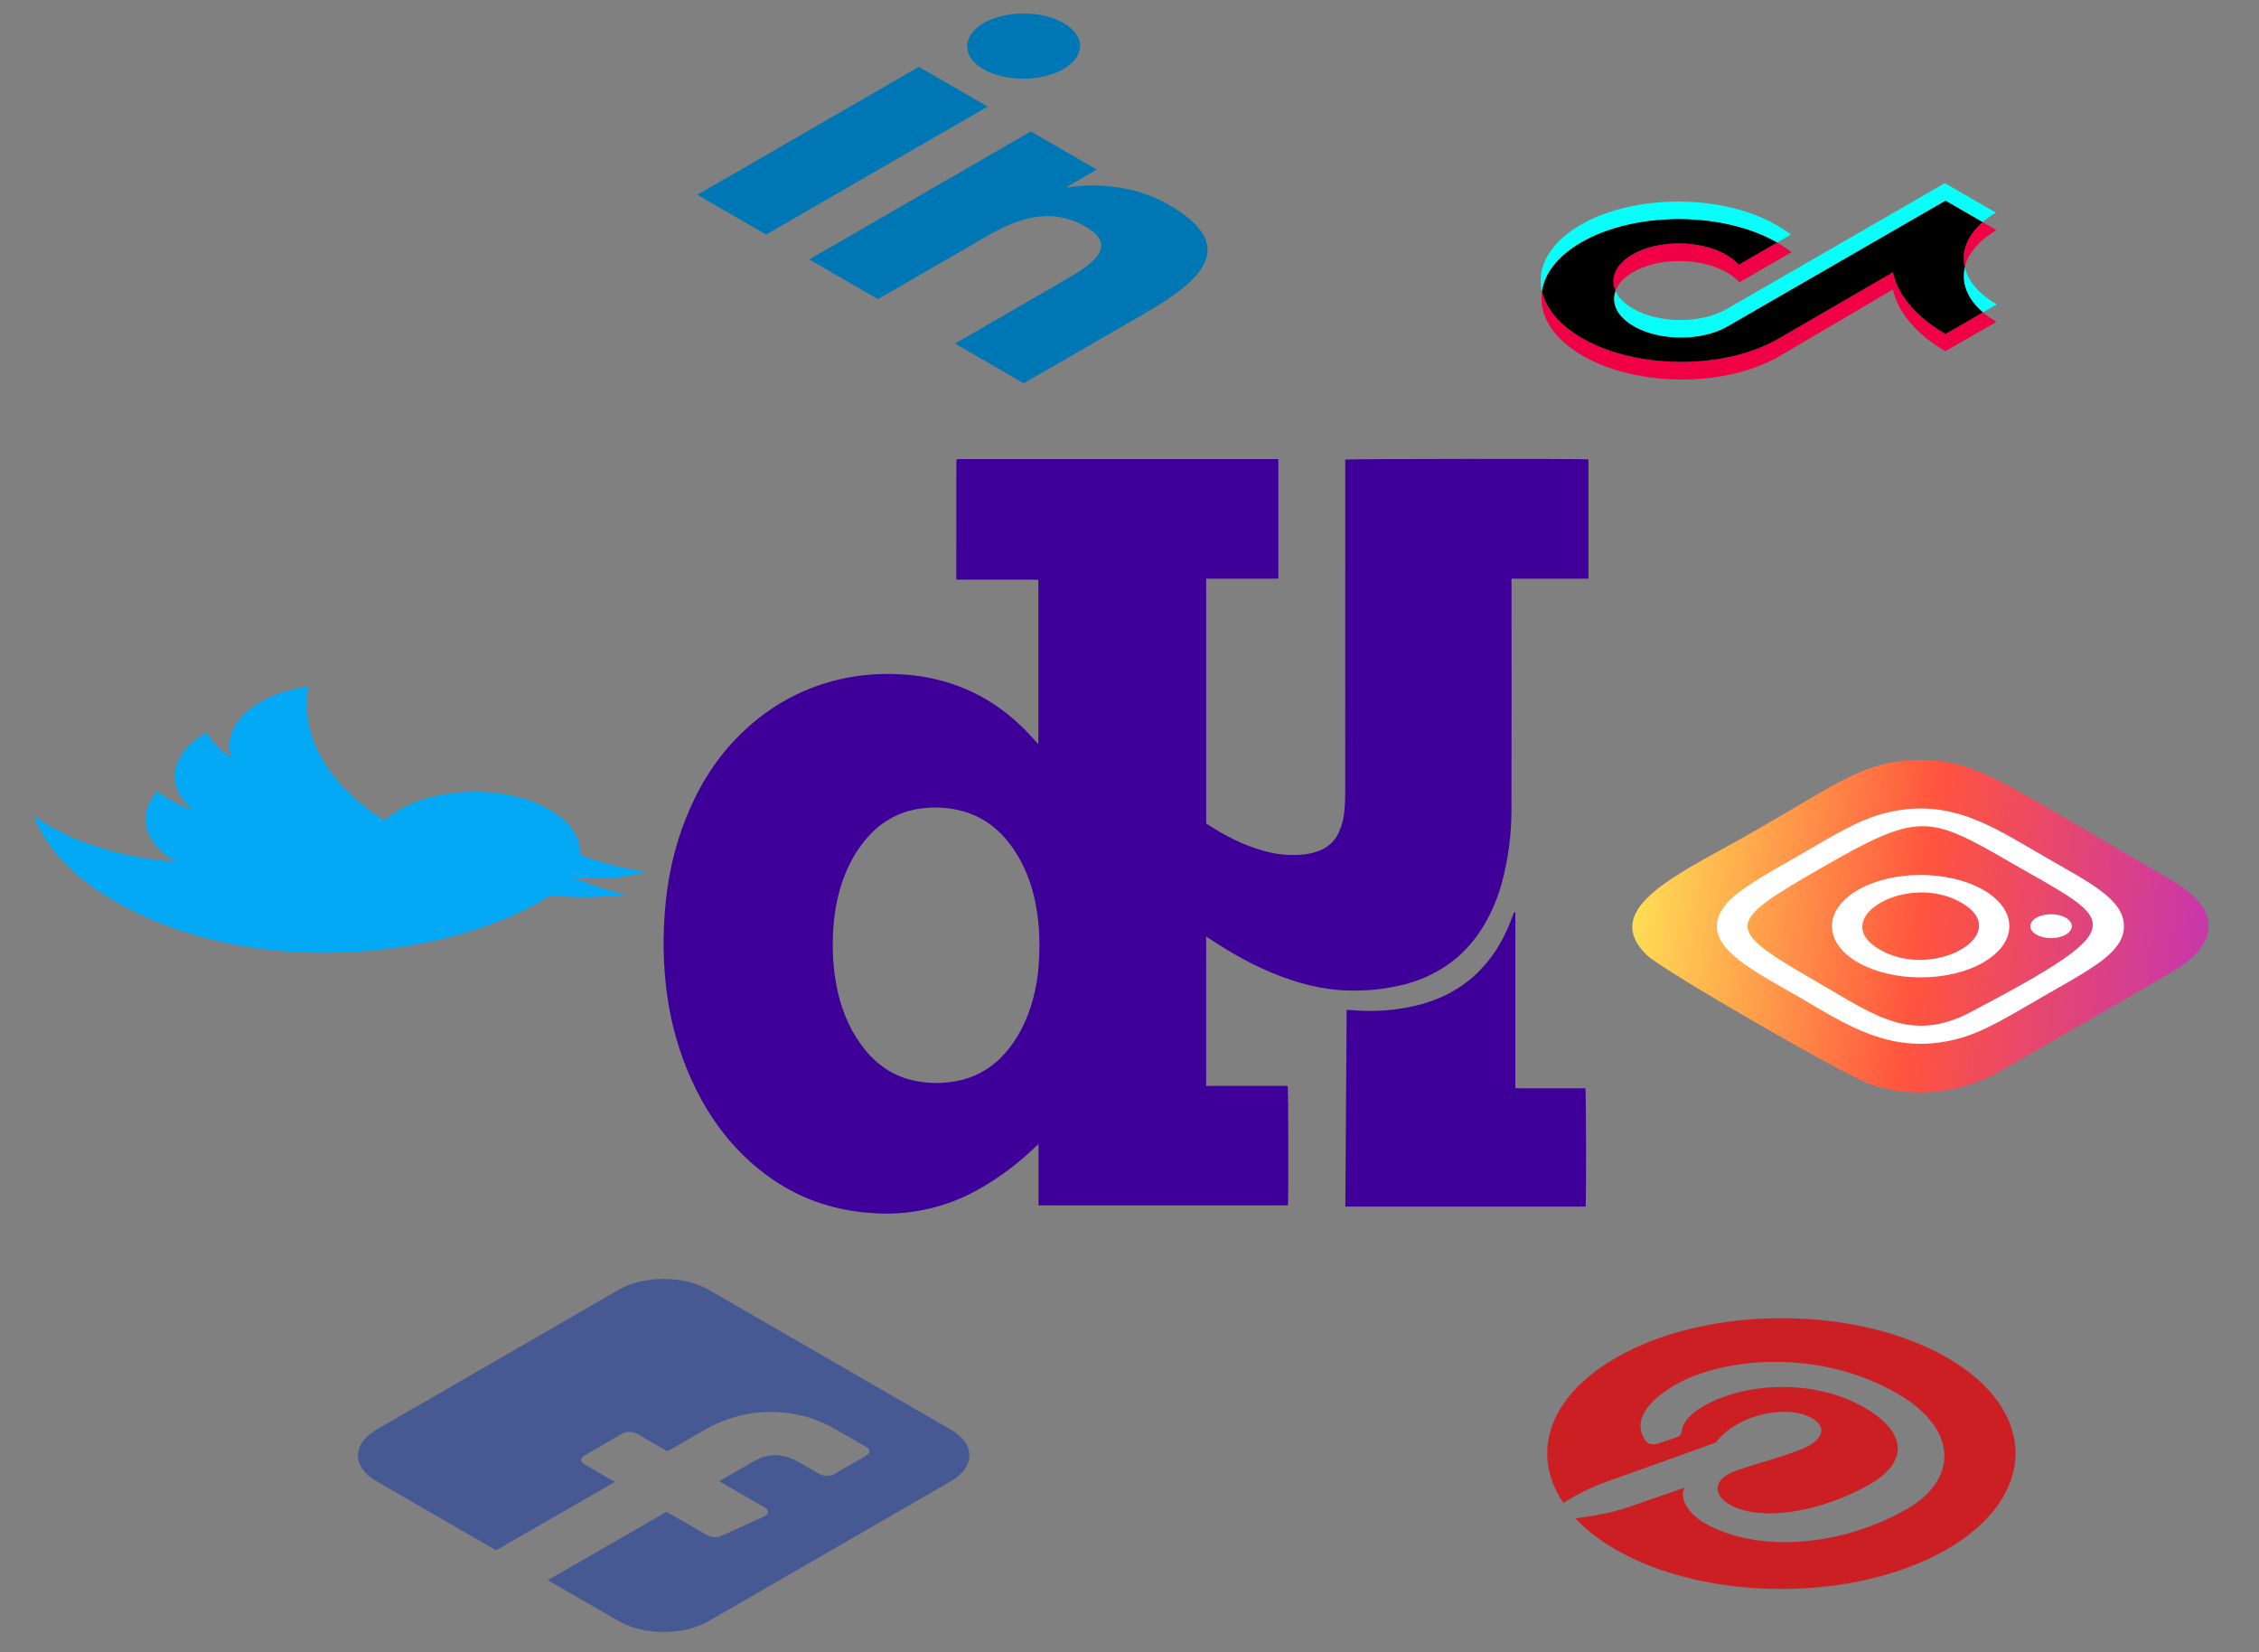
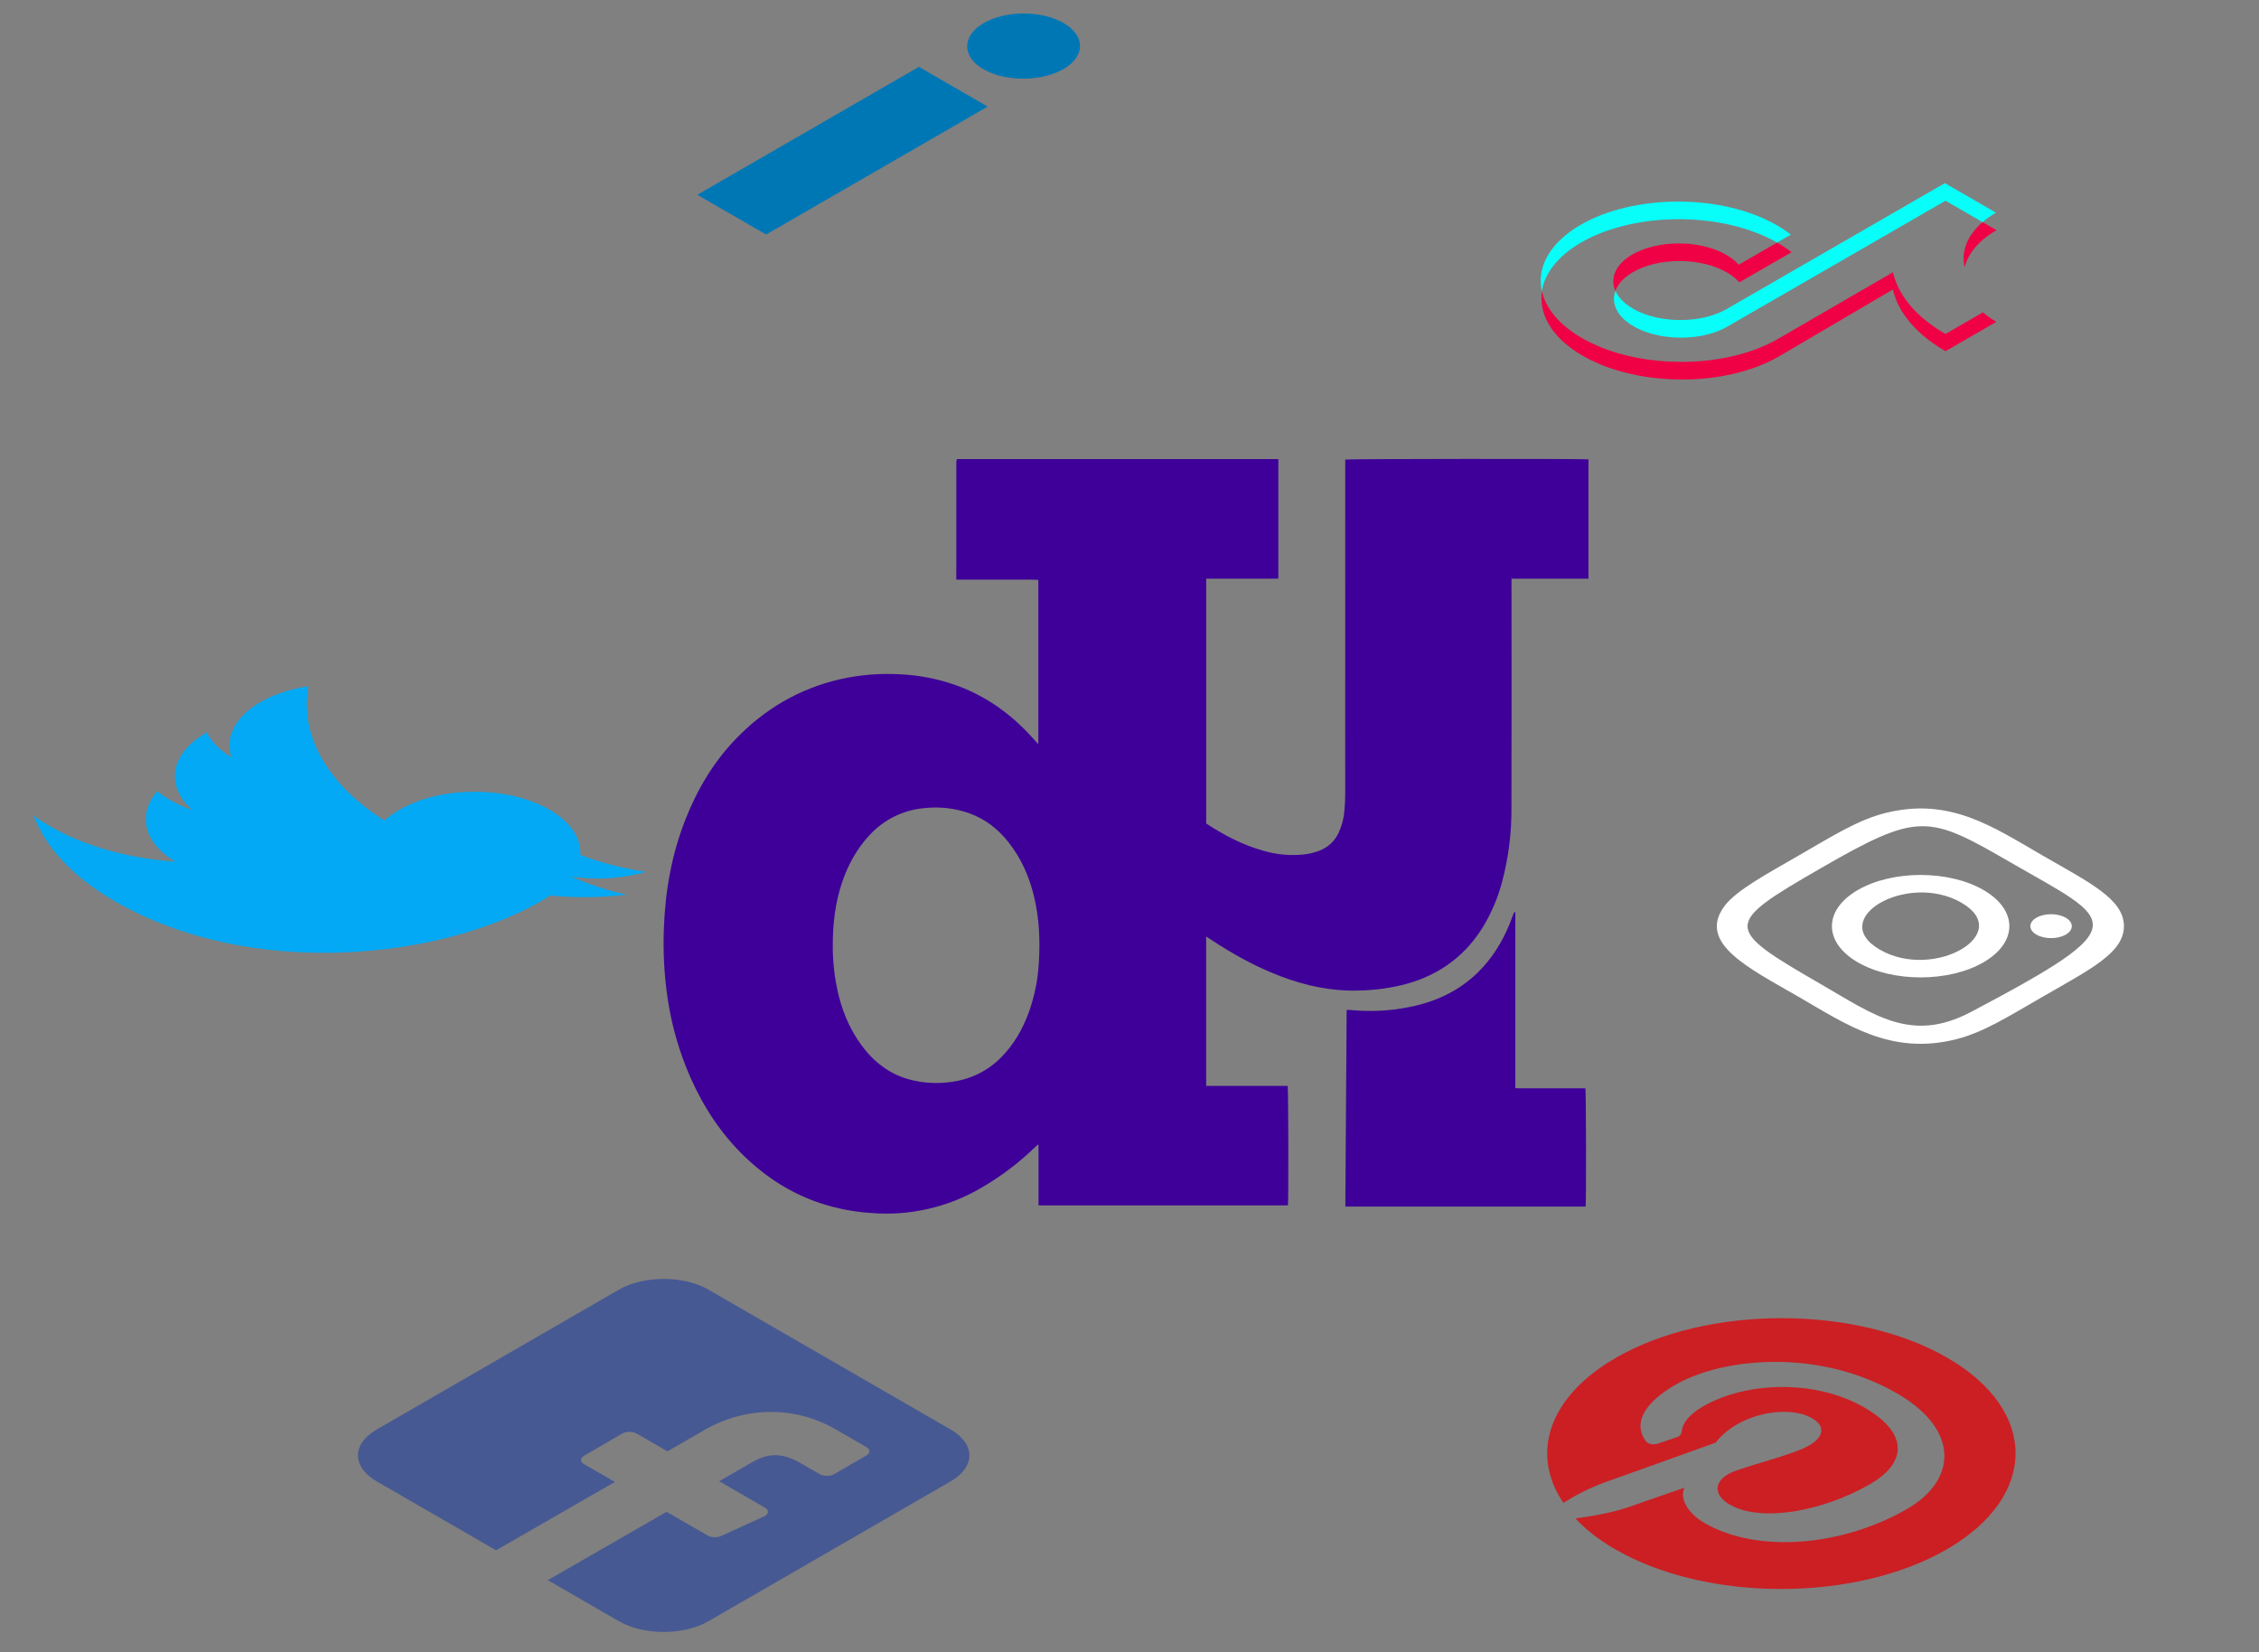
<svg xmlns="http://www.w3.org/2000/svg" width="320" height="234" viewBox="0 0 320 234" fill="none">
  <rect x="0" y="0" width="320" height="234" fill="#808080" stroke="none" />
  <path d="M224.61 170.897H190.573C190.635 161.611 190.698 152.346 190.762 143.045C190.947 143.045 191.097 143.032 191.242 143.047C194.021 143.328 196.826 143.194 199.566 142.65C203.291 141.93 206.622 140.403 209.36 137.719C211.349 135.769 212.782 133.449 213.835 130.886C214.027 130.416 214.193 129.937 214.378 129.463C214.423 129.362 214.475 129.265 214.534 129.172C214.575 129.187 214.615 129.2 214.655 129.216V154.125C215.226 154.163 215.775 154.138 216.322 154.142C216.877 154.148 217.432 154.144 217.987 154.144H224.579C224.685 154.503 224.71 170.351 224.61 170.897Z" fill="#3E0099" />
  <path d="M225.011 81.962V65.064C224.427 64.963 190.916 64.988 190.561 65.092V65.68C190.561 81.224 190.56 96.769 190.558 112.315C190.558 113.145 190.521 113.978 190.446 114.805C190.361 115.881 190.089 116.935 189.642 117.918C189.121 119.069 188.176 119.975 187.004 120.448C186.247 120.755 185.449 120.95 184.636 121.028C182.746 121.218 180.837 121.043 179.014 120.512C176.087 119.71 173.439 118.317 170.913 116.672C170.892 116.654 170.875 116.633 170.863 116.608V81.962H177.682C178.252 81.962 178.823 81.964 179.393 81.962C179.956 81.959 180.52 81.974 181.085 81.951V65.027H135.562C135.517 65.138 135.486 65.255 135.471 65.374C135.466 70.931 135.466 76.488 135.466 82.101H139.385C140.664 82.101 141.942 82.095 143.221 82.103C144.507 82.109 145.792 82.072 147.087 82.126V105.289L147.012 105.336C146.738 105.031 146.466 104.723 146.191 104.42C143.302 101.23 139.909 98.759 135.87 97.22C133.185 96.21 130.358 95.631 127.492 95.505C124.628 95.34 121.755 95.579 118.958 96.214C113.169 97.559 108.261 100.453 104.163 104.733C101.009 108.028 98.741 111.883 97.08 116.111C95.166 120.978 94.257 126.05 94.052 131.255C93.903 134.642 94.076 138.037 94.569 141.392C95.144 145.28 96.24 149.073 97.829 152.668C99.698 156.859 102.174 160.638 105.5 163.829C108.61 166.816 112.163 169.083 116.275 170.436C118.561 171.182 120.931 171.639 123.33 171.799C128.805 172.259 134.288 171.011 139.024 168.226C141.787 166.626 144.342 164.693 146.634 162.47C146.761 162.351 146.89 162.233 147.019 162.116C147.05 162.131 147.081 162.147 147.112 162.162V170.725H182.445C182.534 170.032 182.505 154.175 182.405 153.803H170.859V132.65C171.086 132.796 171.265 132.908 171.441 133.023C174.593 135.112 177.884 136.941 181.43 138.284C184.991 139.633 188.656 140.415 192.488 140.296C194.799 140.256 197.097 139.931 199.329 139.33C204.115 137.978 207.8 135.185 210.316 130.879C211.363 129.063 212.173 127.12 212.727 125.098C213.669 121.631 214.132 118.051 214.104 114.458C214.126 103.842 214.128 93.227 214.112 82.612V81.962L225.011 81.962ZM147.16 136.286C147.034 138.734 146.546 141.15 145.711 143.456C144.824 145.833 143.585 147.997 141.776 149.805C139.924 151.665 137.511 152.863 134.911 153.214C132.88 153.534 130.805 153.425 128.82 152.894C126.27 152.194 124.205 150.749 122.549 148.708C120.713 146.446 119.528 143.86 118.813 141.051C118.229 138.671 117.945 136.227 117.969 133.777C117.971 130.786 118.318 127.848 119.278 125.002C120.124 122.491 121.37 120.208 123.193 118.267C125.239 116.043 128.053 114.678 131.066 114.448C133.142 114.233 135.239 114.474 137.211 115.153C139.512 115.965 141.368 117.394 142.869 119.302C144.641 121.554 145.774 124.11 146.453 126.88C147.21 129.977 147.358 133.122 147.16 136.286Z" fill="#3E0099" />
  <path d="M244.527 36.091C240.799 33.939 234.776 33.939 231.14 36.102C228.807 37.491 228.054 39.431 228.826 41.202C229.175 40.247 229.973 39.341 231.231 38.593C234.868 36.43 240.891 36.43 244.619 38.583C245.354 39.007 245.942 39.484 246.391 39.988L253.783 35.72C253.196 35.264 252.544 34.824 251.837 34.416C251.8 34.395 251.772 34.379 251.736 34.358L246.3 37.496C245.85 36.992 245.262 36.515 244.527 36.091Z" fill="#F00044" />
  <path d="M282.809 32.597L280.844 31.463C278.631 33.377 277.777 35.662 278.309 37.856C278.768 35.948 280.256 34.092 282.809 32.597Z" fill="#F00044" />
  <path d="M282.799 45.581C282.074 45.162 281.45 44.717 280.889 44.245L275.591 47.304C273.094 45.862 271.156 44.181 269.852 42.304C269.008 41.096 268.438 39.844 268.144 38.562L251.846 48.014C248.154 50.124 243.26 51.274 238.035 51.258C233.784 51.242 229.725 50.458 226.356 49.011C225.566 48.671 224.804 48.295 224.097 47.887C220.956 46.074 218.982 43.757 218.431 41.265C218.376 41.615 218.349 41.97 218.358 42.336C218.394 45.368 220.46 48.226 224.198 50.384C224.905 50.792 225.667 51.168 226.457 51.508C229.826 52.955 233.885 53.739 238.136 53.755C243.361 53.771 248.255 52.621 251.947 50.511L268.144 41C268.429 42.278 268.989 43.534 269.852 44.743C271.175 46.62 273.103 48.306 275.591 49.742" fill="#F00044" />
  <path d="M237.861 31.044C243.077 31.055 247.998 32.232 251.736 34.358L253.691 33.228C253.104 32.772 252.452 32.332 251.745 31.924C247.998 29.761 243.04 28.563 237.769 28.552C232.59 28.542 227.577 29.719 223.922 31.839C220.231 33.971 218.229 36.812 218.248 39.844C218.257 40.327 218.303 40.799 218.413 41.265C218.808 38.641 220.764 36.208 224.005 34.326C227.678 32.216 232.682 31.034 237.861 31.044Z" fill="#08FFF9" />
-   <path d="M280.889 44.245L282.854 43.11L282.836 43.099C280.283 41.626 278.778 39.781 278.318 37.862C277.795 40.062 278.658 42.341 280.889 44.245Z" fill="#08FFF9" />
  <path d="M231.039 45.989C231.865 46.519 232.82 46.932 233.839 47.235C237.374 48.268 241.773 47.945 244.693 46.259L275.591 28.43L280.844 31.463C281.394 30.986 282.019 30.54 282.735 30.116L275.499 25.939L244.61 43.762C241.69 45.448 237.292 45.771 233.757 44.738C232.728 44.441 231.773 44.027 230.956 43.492C229.909 42.813 229.202 42.023 228.835 41.196C228.22 42.856 228.963 44.653 231.039 45.989Z" fill="#08FFF9" />
-   <path d="M226.356 49.011C229.725 50.458 233.784 51.242 238.035 51.258C243.26 51.274 248.154 50.124 251.846 48.014L268.144 38.562C268.429 39.839 268.989 41.096 269.852 42.304C271.175 44.181 273.103 45.867 275.591 47.304L280.889 44.245C278.658 42.341 277.795 40.062 278.318 37.862C277.786 35.667 278.631 33.377 280.853 31.468L275.591 28.43L244.702 46.254C241.782 47.94 237.384 48.263 233.848 47.229C232.82 46.932 231.865 46.519 231.048 45.983C228.963 44.642 228.229 42.85 228.835 41.196C228.054 39.431 228.816 37.485 231.149 36.096C234.785 33.933 240.809 33.933 244.537 36.086C245.271 36.51 245.859 36.987 246.309 37.491L251.745 34.352C248.008 32.226 243.086 31.049 237.87 31.039C232.691 31.028 227.678 32.205 224.032 34.32C220.782 36.197 218.826 38.63 218.44 41.26C219.001 43.757 220.966 46.068 224.106 47.881C224.804 48.295 225.566 48.671 226.356 49.011Z" fill="black" />
  <path d="M88.759 126.73C85.992 126.106 83.384 125.246 80.976 124.169C84.486 124.681 88.226 124.459 91.5 123.479C88.229 123.001 85.103 122.193 82.21 121.079C82.337 118.759 80.847 116.417 77.821 114.671C71.952 111.282 62.462 111.304 56.621 114.676C55.781 115.162 55.044 115.669 54.449 116.214C46.065 110.877 42.49 103.935 43.686 97.195C41.184 97.583 38.831 98.322 36.876 99.451C33.204 101.571 31.84 104.542 32.774 107.257C31.103 106.255 29.927 105.004 29.29 103.737C29.258 103.756 29.216 103.78 29.174 103.804C24.021 106.779 23.417 111.372 27.25 114.723C26.151 114.361 25.098 113.883 24.122 113.32C23.443 112.928 22.797 112.51 22.296 112.056C19.471 115.274 20.282 119.306 24.817 122.04C18.388 121.587 12.108 119.924 7.15 117.061C6.28 116.559 5.485 116.055 4.758 115.512C6.426 119.972 10.262 124.184 16.264 127.65C35.774 138.913 62.601 135.741 76.609 127.653C77.078 127.383 77.514 127.112 77.941 126.84C81.538 127.192 85.171 127.136 88.759 126.73Z" fill="#03A9F4" />
-   <path d="M145.002 54.28L145.004 54.279L145.016 54.285L162.258 44.331C170.693 39.461 175.375 34.661 165.514 28.968C160.773 26.231 154.99 25.896 151.225 26.57L151.088 26.491L155.369 24.02L146.019 18.622L114.631 36.743L124.367 42.364L139.909 33.391C144.001 31.028 148.734 29.192 153.801 32.117C158.795 35 154.199 37.739 150.557 39.842L135.276 48.665L145.002 54.28Z" fill="#0077B5" />
  <path d="M130.163 9.47L139.911 15.097L108.523 33.219L98.776 27.591L130.163 9.47Z" fill="#0077B5" />
  <path d="M150.659 3.259C147.543 1.46 142.485 1.46 139.368 3.259C136.252 5.059 136.199 8.01 139.315 9.809C142.432 11.608 147.543 11.578 150.659 9.778C153.774 7.978 153.774 5.058 150.659 3.259Z" fill="#0077B5" />
  <path d="M275.842 192.308C262.895 184.833 241.857 184.833 228.91 192.308C219.28 197.868 216.772 205.95 221.465 212.864C223.002 211.883 225.106 210.762 227.291 209.968C229.719 209.127 243.07 204.315 243.07 204.315C243.07 204.315 243.879 203.007 246.064 201.745C249.544 199.737 254.156 199.41 256.665 200.858C258.769 202.072 258.202 203.614 256.26 204.735C254.156 205.95 249.544 207.025 245.822 208.333C242.747 209.454 242.504 211.65 245.012 213.098C249.463 215.668 258.202 214.079 264.918 210.201C270.097 207.211 270.421 203.007 264.109 199.363C256.988 195.252 247.197 195.765 241.29 199.176C239.267 200.344 238.377 201.512 238.215 202.726C238.134 203.24 237.973 203.427 237.244 203.661C236.759 203.848 235.383 204.268 234.898 204.455C234.169 204.689 233.441 204.548 233.118 204.081C231.176 201.372 233.279 198.475 237.325 196.139C243.961 192.308 257.555 190.907 268.722 197.354C277.704 202.54 277.137 209.688 270.178 213.705C260.954 219.031 248.978 220.059 241.452 215.714C238.944 214.266 237.892 212.07 238.62 210.715C238.62 210.715 231.823 213.051 230.528 213.518C228.262 214.266 225.43 214.78 223.165 215.06C224.621 216.649 226.563 218.144 228.829 219.452C241.776 226.927 262.815 226.927 275.762 219.452C288.709 211.977 288.789 199.783 275.842 192.308Z" fill="#CB1F24" />
-   <path d="M271.816 107.655C264.307 107.737 260.997 110.519 248.651 117.647C238.398 123.566 226.331 128.467 233.274 135.269C235.445 137.391 261.348 152.347 265.024 153.596C269.927 155.266 276.261 155.271 282.207 152.339C283.037 151.929 308.016 137.508 308.739 137.018C314.15 133.362 313.92 129.321 309.842 126.175C308.909 125.453 308.737 125.3 303.146 122.061C283.269 110.596 279.799 107.571 271.816 107.655Z" fill="url(#paint0_linear_402_128)" />
  <path d="M289.376 121.189C282.285 117.095 276.182 112.843 267.01 115.169C263.221 116.13 259.835 118.263 254.765 121.19C250.316 123.759 245.993 126.09 244.339 128.259C240.3 133.553 247.721 137.107 254.759 141.171C261.549 145.091 267.844 149.541 277.126 147.188C280.944 146.213 284.275 144.109 289.368 141.168C296.129 137.265 300.867 134.96 300.865 131.175C300.865 127.342 295.959 124.99 289.368 121.185L289.376 121.189ZM284.707 122.095C299.521 130.621 303.048 130.758 279.166 143.347C270.718 147.798 265.453 143.735 257.892 139.369C244.104 131.409 244.102 130.952 257.896 122.989C271.849 114.933 273.161 115.438 284.711 122.092L284.707 122.095ZM292.622 129.981C291.475 129.32 289.616 129.32 288.47 129.981C287.324 130.643 287.324 131.717 288.47 132.378C289.616 133.04 291.475 133.04 292.622 132.378C293.768 131.717 293.768 130.643 292.622 129.981ZM280.957 126.05C276.05 123.216 268.092 123.218 263.184 126.051C258.276 128.884 258.276 133.478 263.184 136.311C268.092 139.145 276.046 139.143 280.953 136.31C285.861 133.477 285.865 128.883 280.957 126.05ZM277.838 127.85C285.464 132.253 273.937 138.92 266.301 134.512C258.677 130.11 270.203 123.442 277.838 127.85Z" fill="white" />
  <path d="M134.692 202.485L100.349 182.658C96.85 180.638 91.177 180.638 87.678 182.658L53.336 202.486C49.837 204.506 49.837 207.781 53.336 209.801L70.273 219.58L87.102 209.897L82.737 207.377C82.17 207.05 82.168 206.519 82.734 206.19L88.128 203.052C88.696 202.721 89.621 202.72 90.192 203.049L94.548 205.565L99.781 202.544C105.853 199.038 112.868 199.27 118.285 202.397L122.73 204.964C123.299 205.292 123.299 205.825 122.73 206.153L118.164 208.789C117.596 209.118 116.674 209.118 116.105 208.79L113.376 207.215C110.43 205.515 108.46 205.993 106.405 207.18L101.875 209.795L108.348 213.532C108.965 213.888 108.905 214.476 108.22 214.787L102.163 217.543C101.583 217.807 100.753 217.779 100.231 217.477L94.429 214.127L77.6 223.81L87.678 229.629C91.177 231.649 96.85 231.649 100.348 229.629L134.692 209.801C138.19 207.781 138.19 204.505 134.692 202.485Z" fill="#475993" />
  <defs>
    <linearGradient id="paint0_linear_402_128" x1="231.219" y1="131.197" x2="311.648" y2="141.242" gradientUnits="userSpaceOnUse">
      <stop stop-color="#FFDD55" />
      <stop offset="0.5" stop-color="#FF543E" />
      <stop offset="1" stop-color="#C837AB" />
    </linearGradient>
  </defs>
</svg>